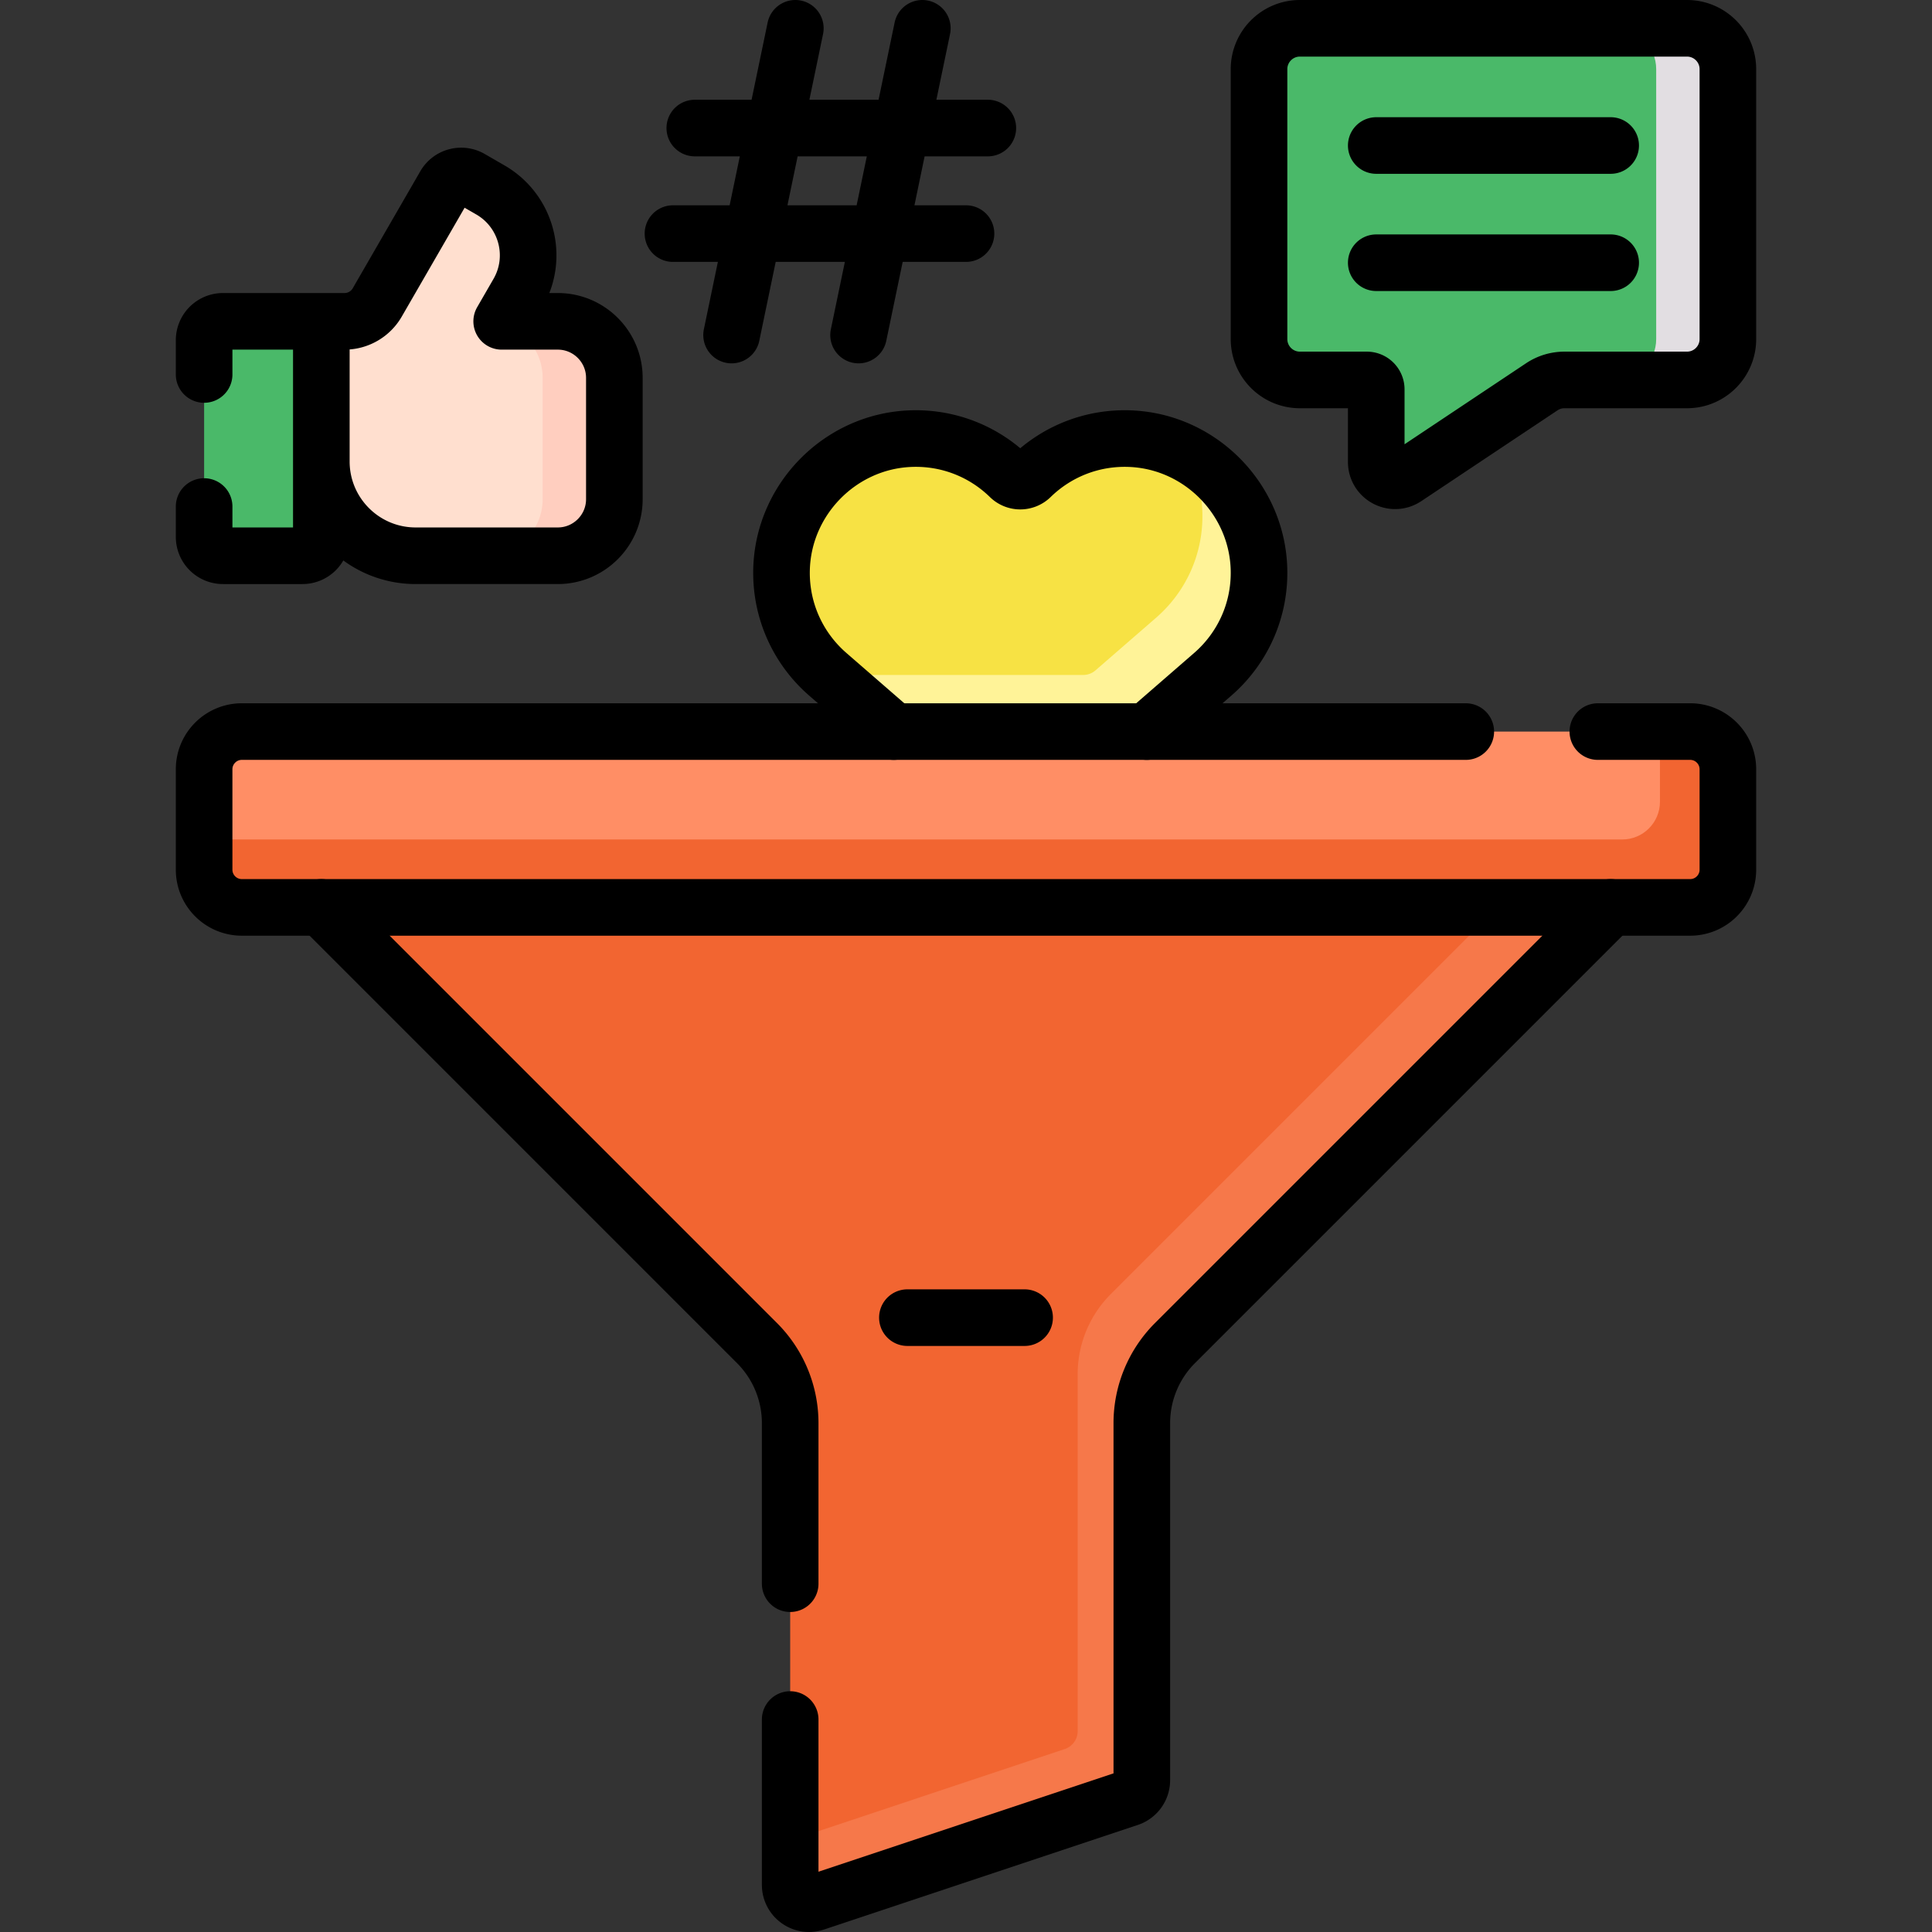
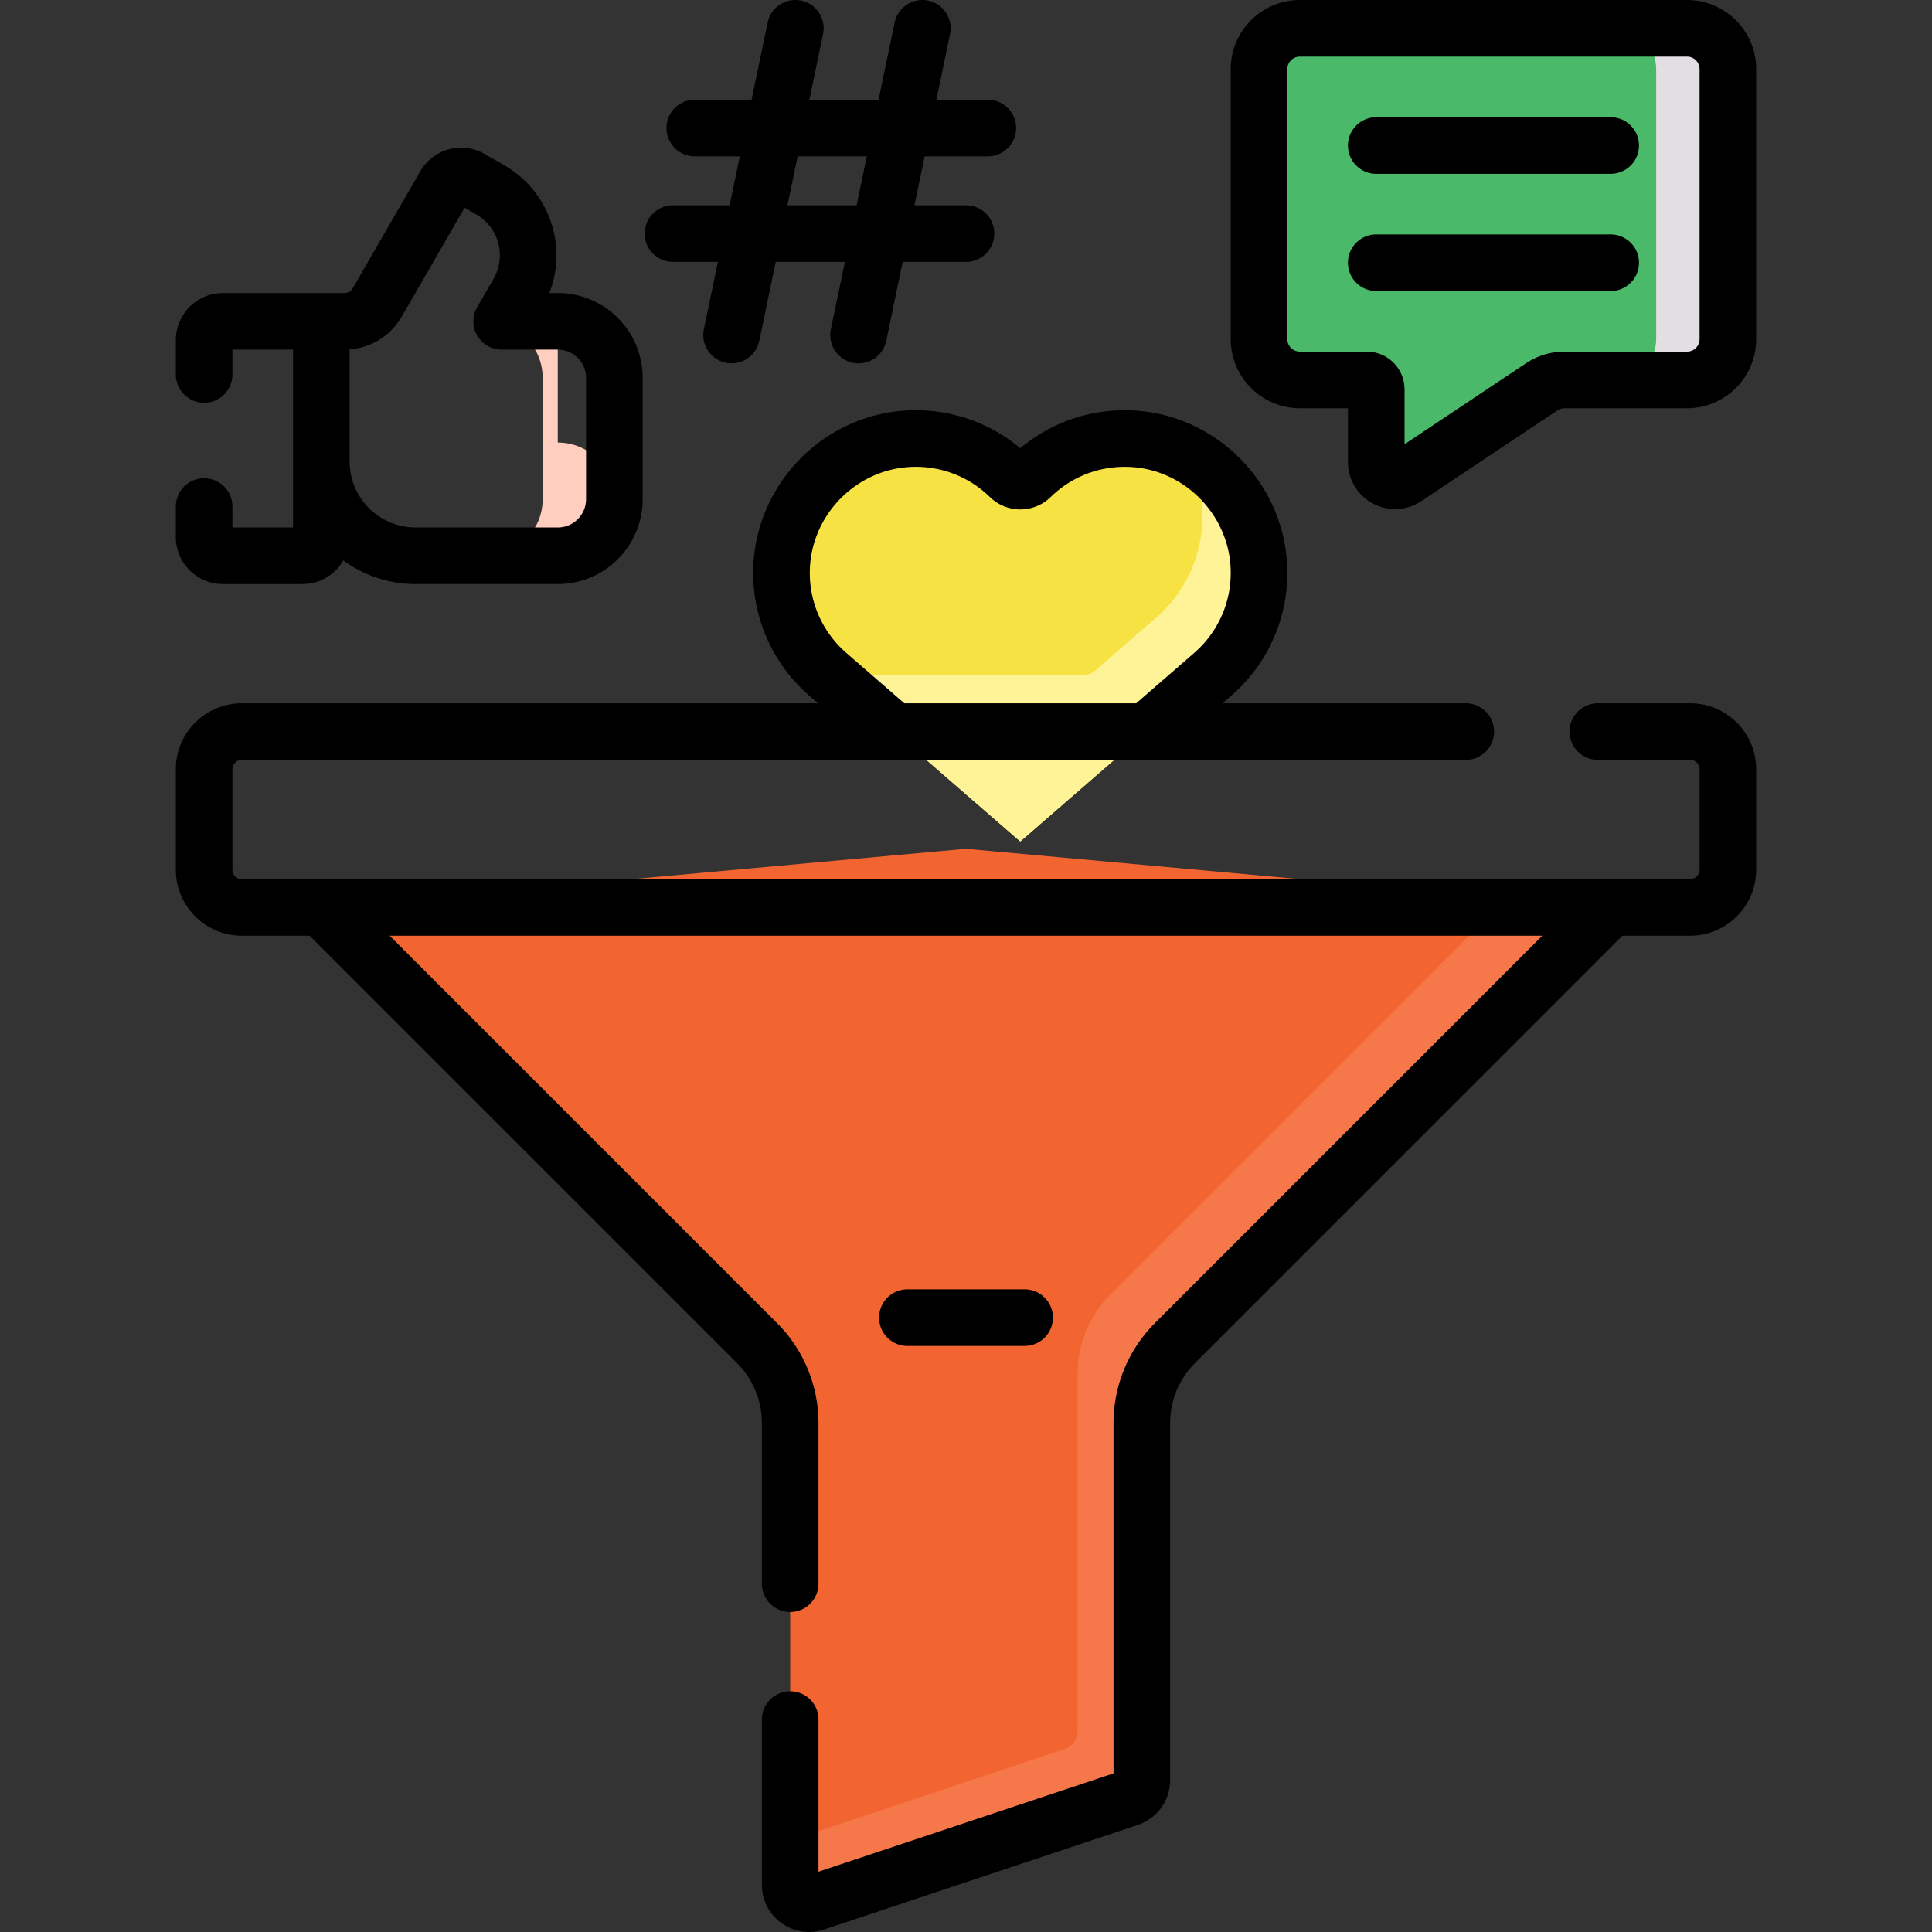
<svg xmlns="http://www.w3.org/2000/svg" class="" xml:space="preserve" style="enable-background:new 0 0 512 512" viewBox="0 0 512 512" y="0" x="0" height="512" width="512" version="1.1">
  <rect x="0" y="0" width="512" height="512" fill="#333333" stroke="none" />
  <g>
    <path opacity="1" class="" data-original="#fd8087" fill="#f7e244" style="" d="M333.65 151.113c-.357-18.63-15.385-34.052-34.001-34.86-10.311-.447-19.703 3.495-26.468 10.112a4.02 4.02 0 0 1-5.599 0c-6.765-6.618-16.158-10.56-26.468-10.112-18.615.808-33.644 16.23-34.001 34.86-.211 11.014 4.582 20.914 12.259 27.581h-.001l51.01 44.302 51.01-44.302h-.001c7.677-6.667 12.471-16.567 12.26-27.581z" />
    <path opacity="1" class="" data-original="#fe646f" fill="#fff398" style="" d="M333.649 151.113c-.254-13.262-7.943-24.898-19.068-30.794a35.081 35.081 0 0 1 4.012 14.36c.676 11.586-4.195 22.06-12.203 29.015h.001l-16.069 13.956a5.001 5.001 0 0 1-3.279 1.225h-67.465l50.802 44.121 51.01-44.302h-.001c7.678-6.667 12.472-16.567 12.26-27.581z" />
    <path opacity="1" class="" data-original="#3c87d0" fill="#f26531" style="" d="M426.844 240.469 256 224.938 85.156 240.469l115.463 115.463a30 30 0 0 1 8.787 21.213v122.351c0 3.413 3.343 5.823 6.581 4.743l83.188-27.729a5 5 0 0 0 3.419-4.744v-94.622a30 30 0 0 1 8.787-21.213l115.463-115.462z" />
    <path opacity="1" class="" data-original="#0078c8" fill="#f6784a" style="" d="M399.344 237.969 294.381 342.932a30 30 0 0 0-8.787 21.213v94.622a5.001 5.001 0 0 1-3.419 4.744l-72.769 24.256v11.73c0 3.413 3.344 5.823 6.581 4.743l83.188-27.729a5 5 0 0 0 3.419-4.744v-94.622a30 30 0 0 1 8.787-21.213l115.463-115.463-27.5-2.5z" />
-     <path opacity="1" class="" data-original="#7bacdf" fill="#ff8e65" style="" d="M447.906 240.469H64.094c-5.523 0-10-4.477-10-10v-26.594c0-5.523 4.477-10 10-10h383.812c5.523 0 10 4.477 10 10v26.594c0 5.523-4.477 10-10 10z" />
-     <path opacity="1" class="" data-original="#5f99d7" fill="#f26531" style="" d="M447.906 193.875h-8v18.594c0 5.523-4.477 10-10 10H54.094v8c0 5.523 4.477 10 10 10h383.812c5.523 0 10-4.477 10-10v-26.594c0-5.523-4.477-10-10-10z" />
    <path opacity="1" class="" data-original="#f3f0f3" fill="#4ab969" style="" d="M333.656 18.329v71.53c0 5.981 4.848 10.829 10.829 10.829h17.734a2.5 2.5 0 0 1 2.5 2.5v19.22c0 3.993 4.451 6.375 7.773 4.16l36.092-24.061a10.83 10.83 0 0 1 6.007-1.819h32.486c5.981 0 10.829-4.848 10.829-10.829v-71.53c0-5.981-4.848-10.829-10.829-10.829H344.485c-5.981 0-10.829 4.848-10.829 10.829z" />
    <path data-original="#e2dee2" fill="#e2dee2" style="" d="M447.078 7.5h-19c5.98 0 10.829 4.848 10.829 10.829v71.53c0 5.981-4.848 10.829-10.829 10.829h19c5.98 0 10.829-4.848 10.829-10.829v-71.53c-.001-5.981-4.849-10.829-10.829-10.829z" />
-     <path class="" data-original="#ffdfcf" fill="#ffdfcf" style="" d="M147.812 85.156h-14.861l4.33-7.5c5.523-9.566 2.245-21.798-7.321-27.32l-5.25-3.031a5 5 0 0 0-6.83 1.83L99.97 80.156a10 10 0 0 1-8.66 5h-6.154l-15.531 15.531 15.531 21.594c0 13.807 11.193 25 25 25h37.656c8.284 0 15-6.716 15-15v-32.125c0-8.284-6.715-15-15-15z" />
-     <path class="" data-original="#ffcebf" fill="#ffcebf" style="" d="M147.812 85.156h-19c8.284 0 15 6.716 15 15v32.125c0 8.284-6.716 15-15 15h19c8.284 0 15-6.716 15-15v-32.125c0-8.284-6.715-15-15-15z" />
-     <path opacity="1" class="" data-original="#f3f0f3" fill="#4ab969" style="" d="M80.156 147.281H59.094a5 5 0 0 1-5-5V90.156a5 5 0 0 1 5-5h26.062v57.125a5 5 0 0 1-5 5z" />
+     <path class="" data-original="#ffcebf" fill="#ffcebf" style="" d="M147.812 85.156h-19c8.284 0 15 6.716 15 15v32.125c0 8.284-6.716 15-15 15h19c8.284 0 15-6.716 15-15c0-8.284-6.715-15-15-15z" />
    <path class="" data-original="#000000" stroke-miterlimit="10" stroke-linejoin="round" stroke-linecap="round" stroke-width="15" stroke="#000000" fill="none" style="stroke-width:15;stroke-linecap:round;stroke-linejoin:round;stroke-miterlimit:10;" d="m303.912 193.875 17.48-15.181h-.001c7.677-6.667 12.47-16.567 12.259-27.581-.357-18.63-15.385-34.052-34.001-34.86-10.311-.447-19.703 3.495-26.468 10.112a4.02 4.02 0 0 1-5.599 0c-6.765-6.618-16.158-10.56-26.468-10.112-18.615.808-33.644 16.23-34.001 34.86-.211 11.014 4.582 20.914 12.259 27.581h-.001l17.48 15.181M209.406 455.694v43.802c0 3.413 3.343 5.823 6.581 4.743l83.188-27.729a5 5 0 0 0 3.419-4.744v-94.622a30 30 0 0 1 8.787-21.213l115.463-115.463M85.156 240.469l115.463 115.463a30 30 0 0 1 8.787 21.213v42.549M240.469 349.188h31.062" />
    <path class="" data-original="#000000" stroke-miterlimit="10" stroke-linejoin="round" stroke-linecap="round" stroke-width="15" stroke="#000000" fill="none" style="stroke-width:15;stroke-linecap:round;stroke-linejoin:round;stroke-miterlimit:10;" d="M423.446 193.875h24.461c5.523 0 10 4.477 10 10v26.594c0 5.523-4.477 10-10 10H64.094c-5.523 0-10-4.477-10-10v-26.594c0-5.523 4.477-10 10-10h324.352M333.656 18.329v71.53c0 5.981 4.848 10.829 10.829 10.829h17.734a2.5 2.5 0 0 1 2.5 2.5v19.22c0 3.993 4.451 6.375 7.773 4.16l36.092-24.061a10.83 10.83 0 0 1 6.007-1.819h32.486c5.981 0 10.829-4.848 10.829-10.829v-71.53c0-5.981-4.848-10.829-10.829-10.829H344.485c-5.981 0-10.829 4.848-10.829 10.829zM364.719 38.562h62.125M364.719 69.625h62.125M210.773 7.5l-16.898 81.29M244.427 7.5 227.53 88.79M184.128 33.934h77.656M178.344 61.906H256M85.156 122.281c0 13.807 11.193 25 25 25h37.656c8.284 0 15-6.716 15-15v-32.125c0-8.284-6.716-15-15-15h-14.861l4.33-7.5c5.523-9.566 2.245-21.798-7.321-27.32l-5.25-3.031a5 5 0 0 0-6.83 1.83L99.97 80.156a10 10 0 0 1-8.66 5h-6.154M54.094 99.239v-9.082a5 5 0 0 1 5-5h26.062v57.125a5 5 0 0 1-5 5H59.094a5 5 0 0 1-5-5v-8.043" />
  </g>
</svg>